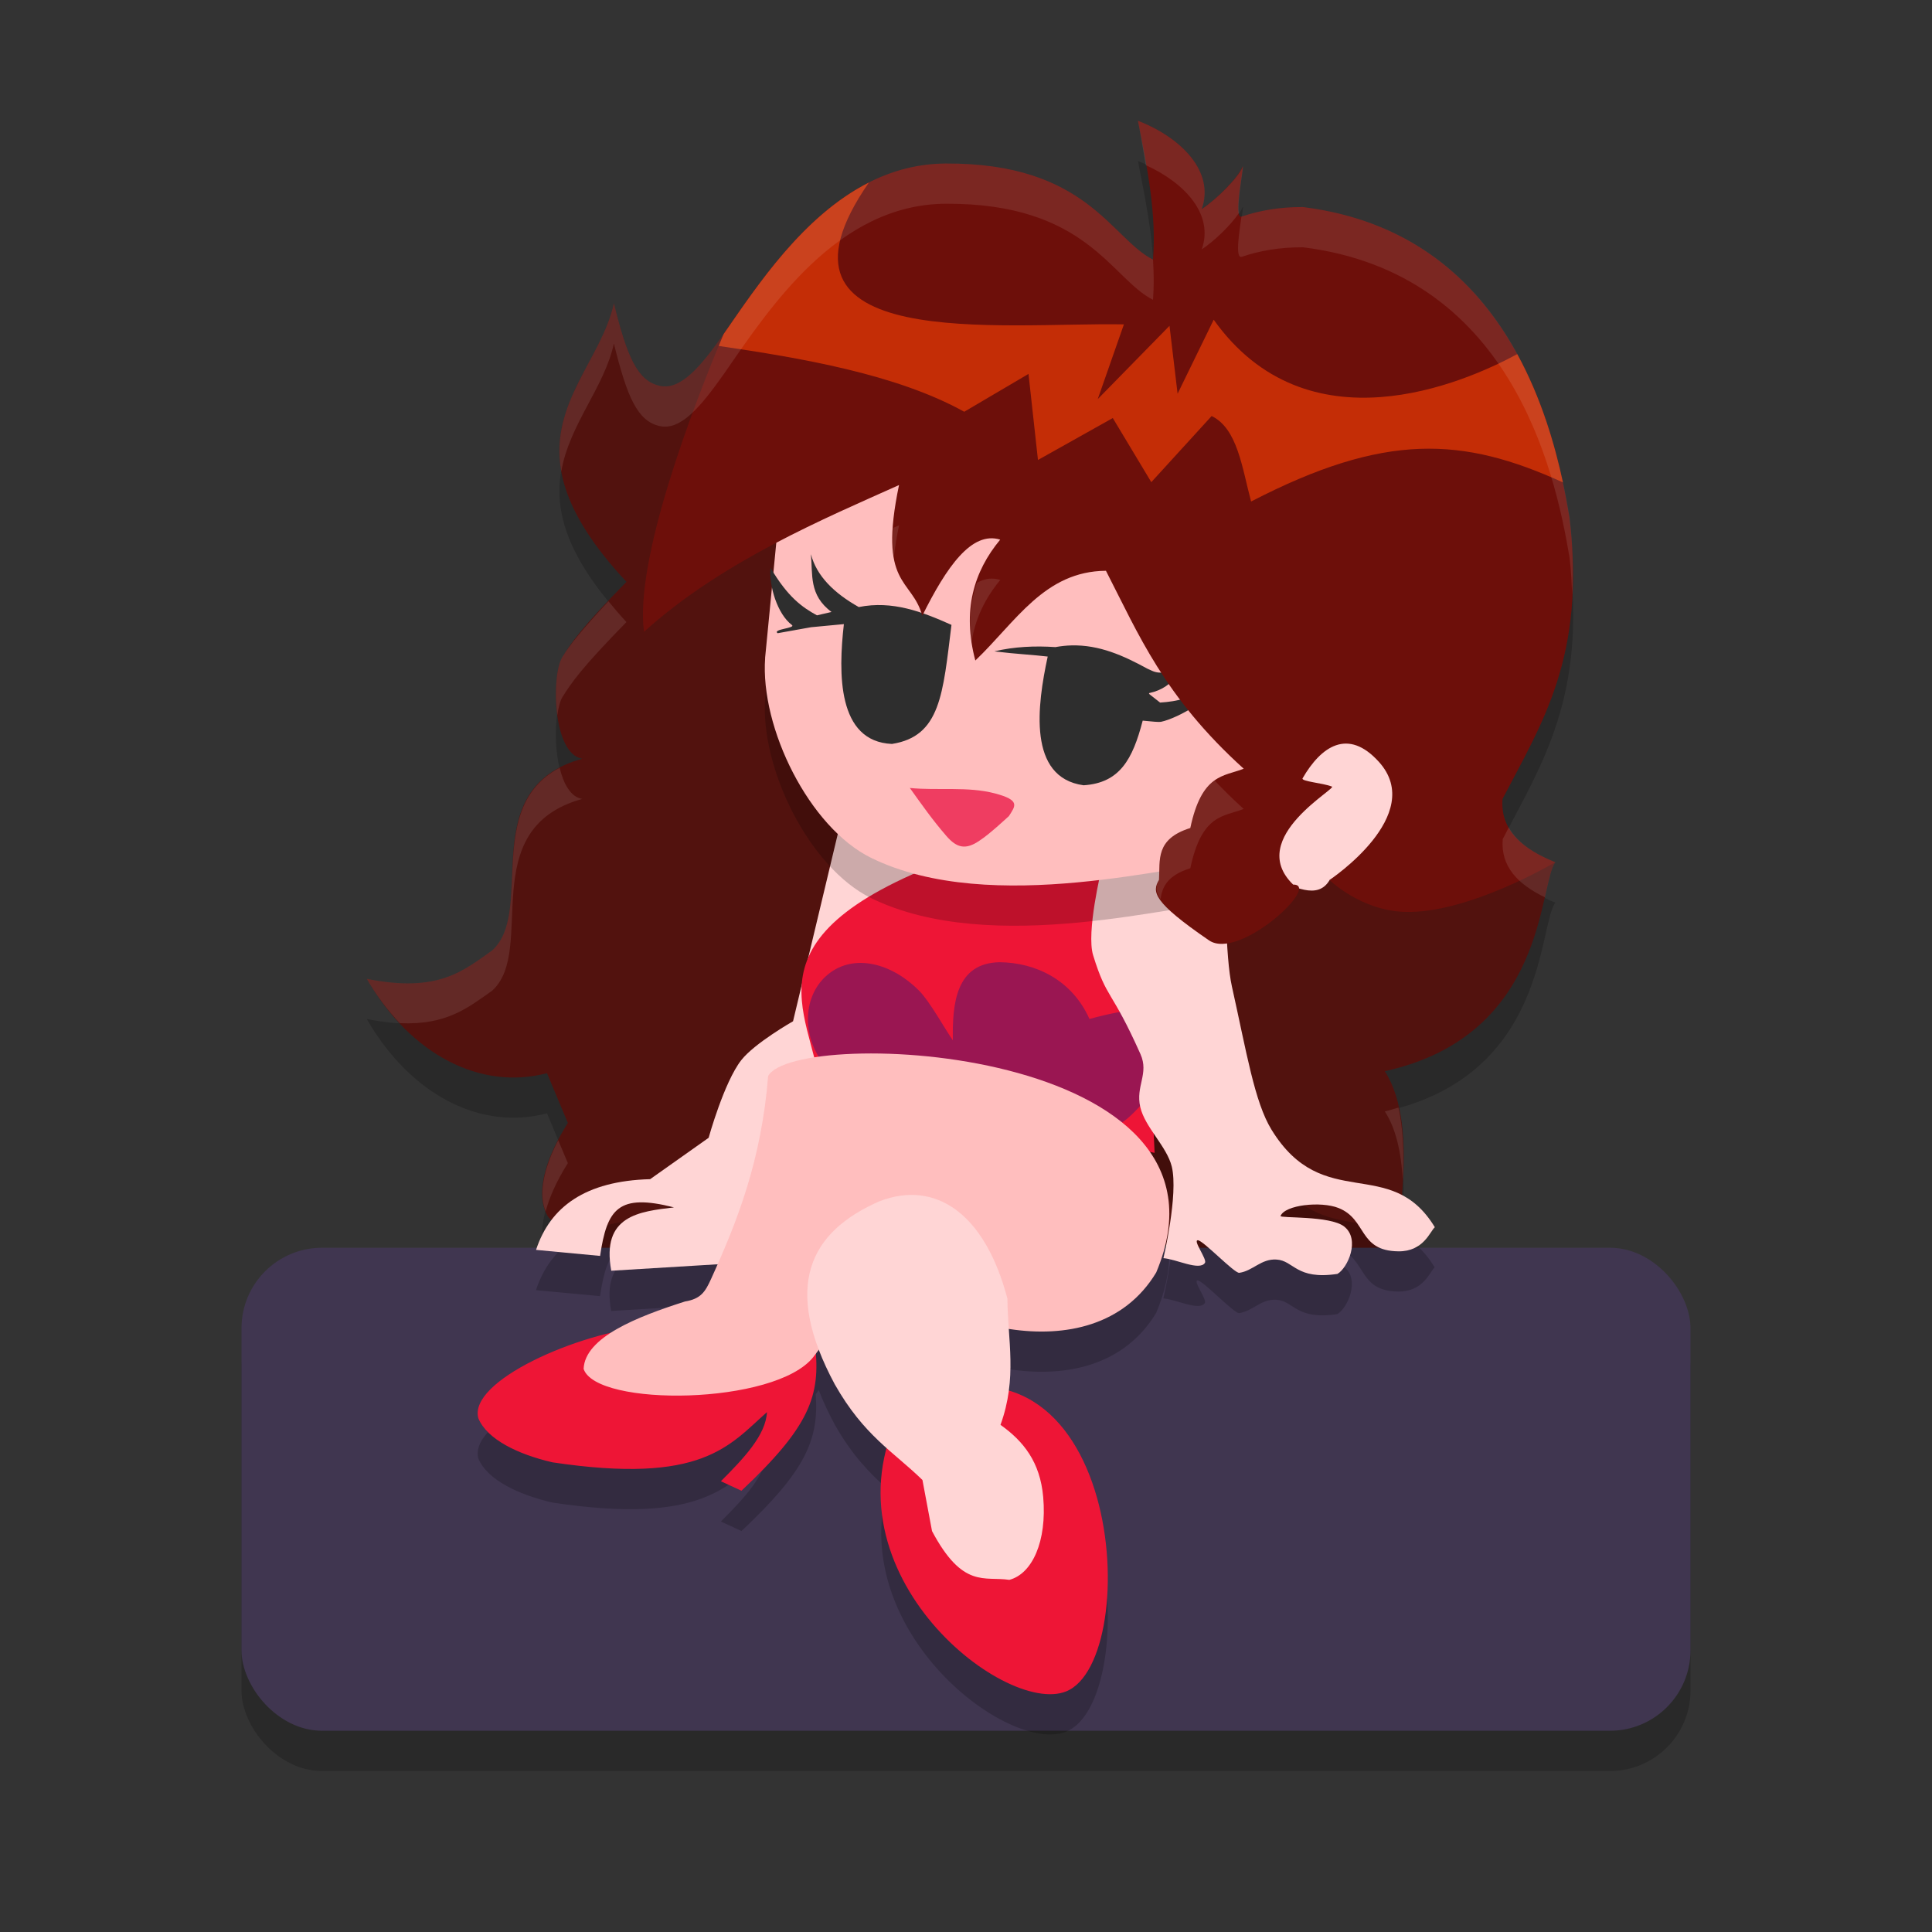
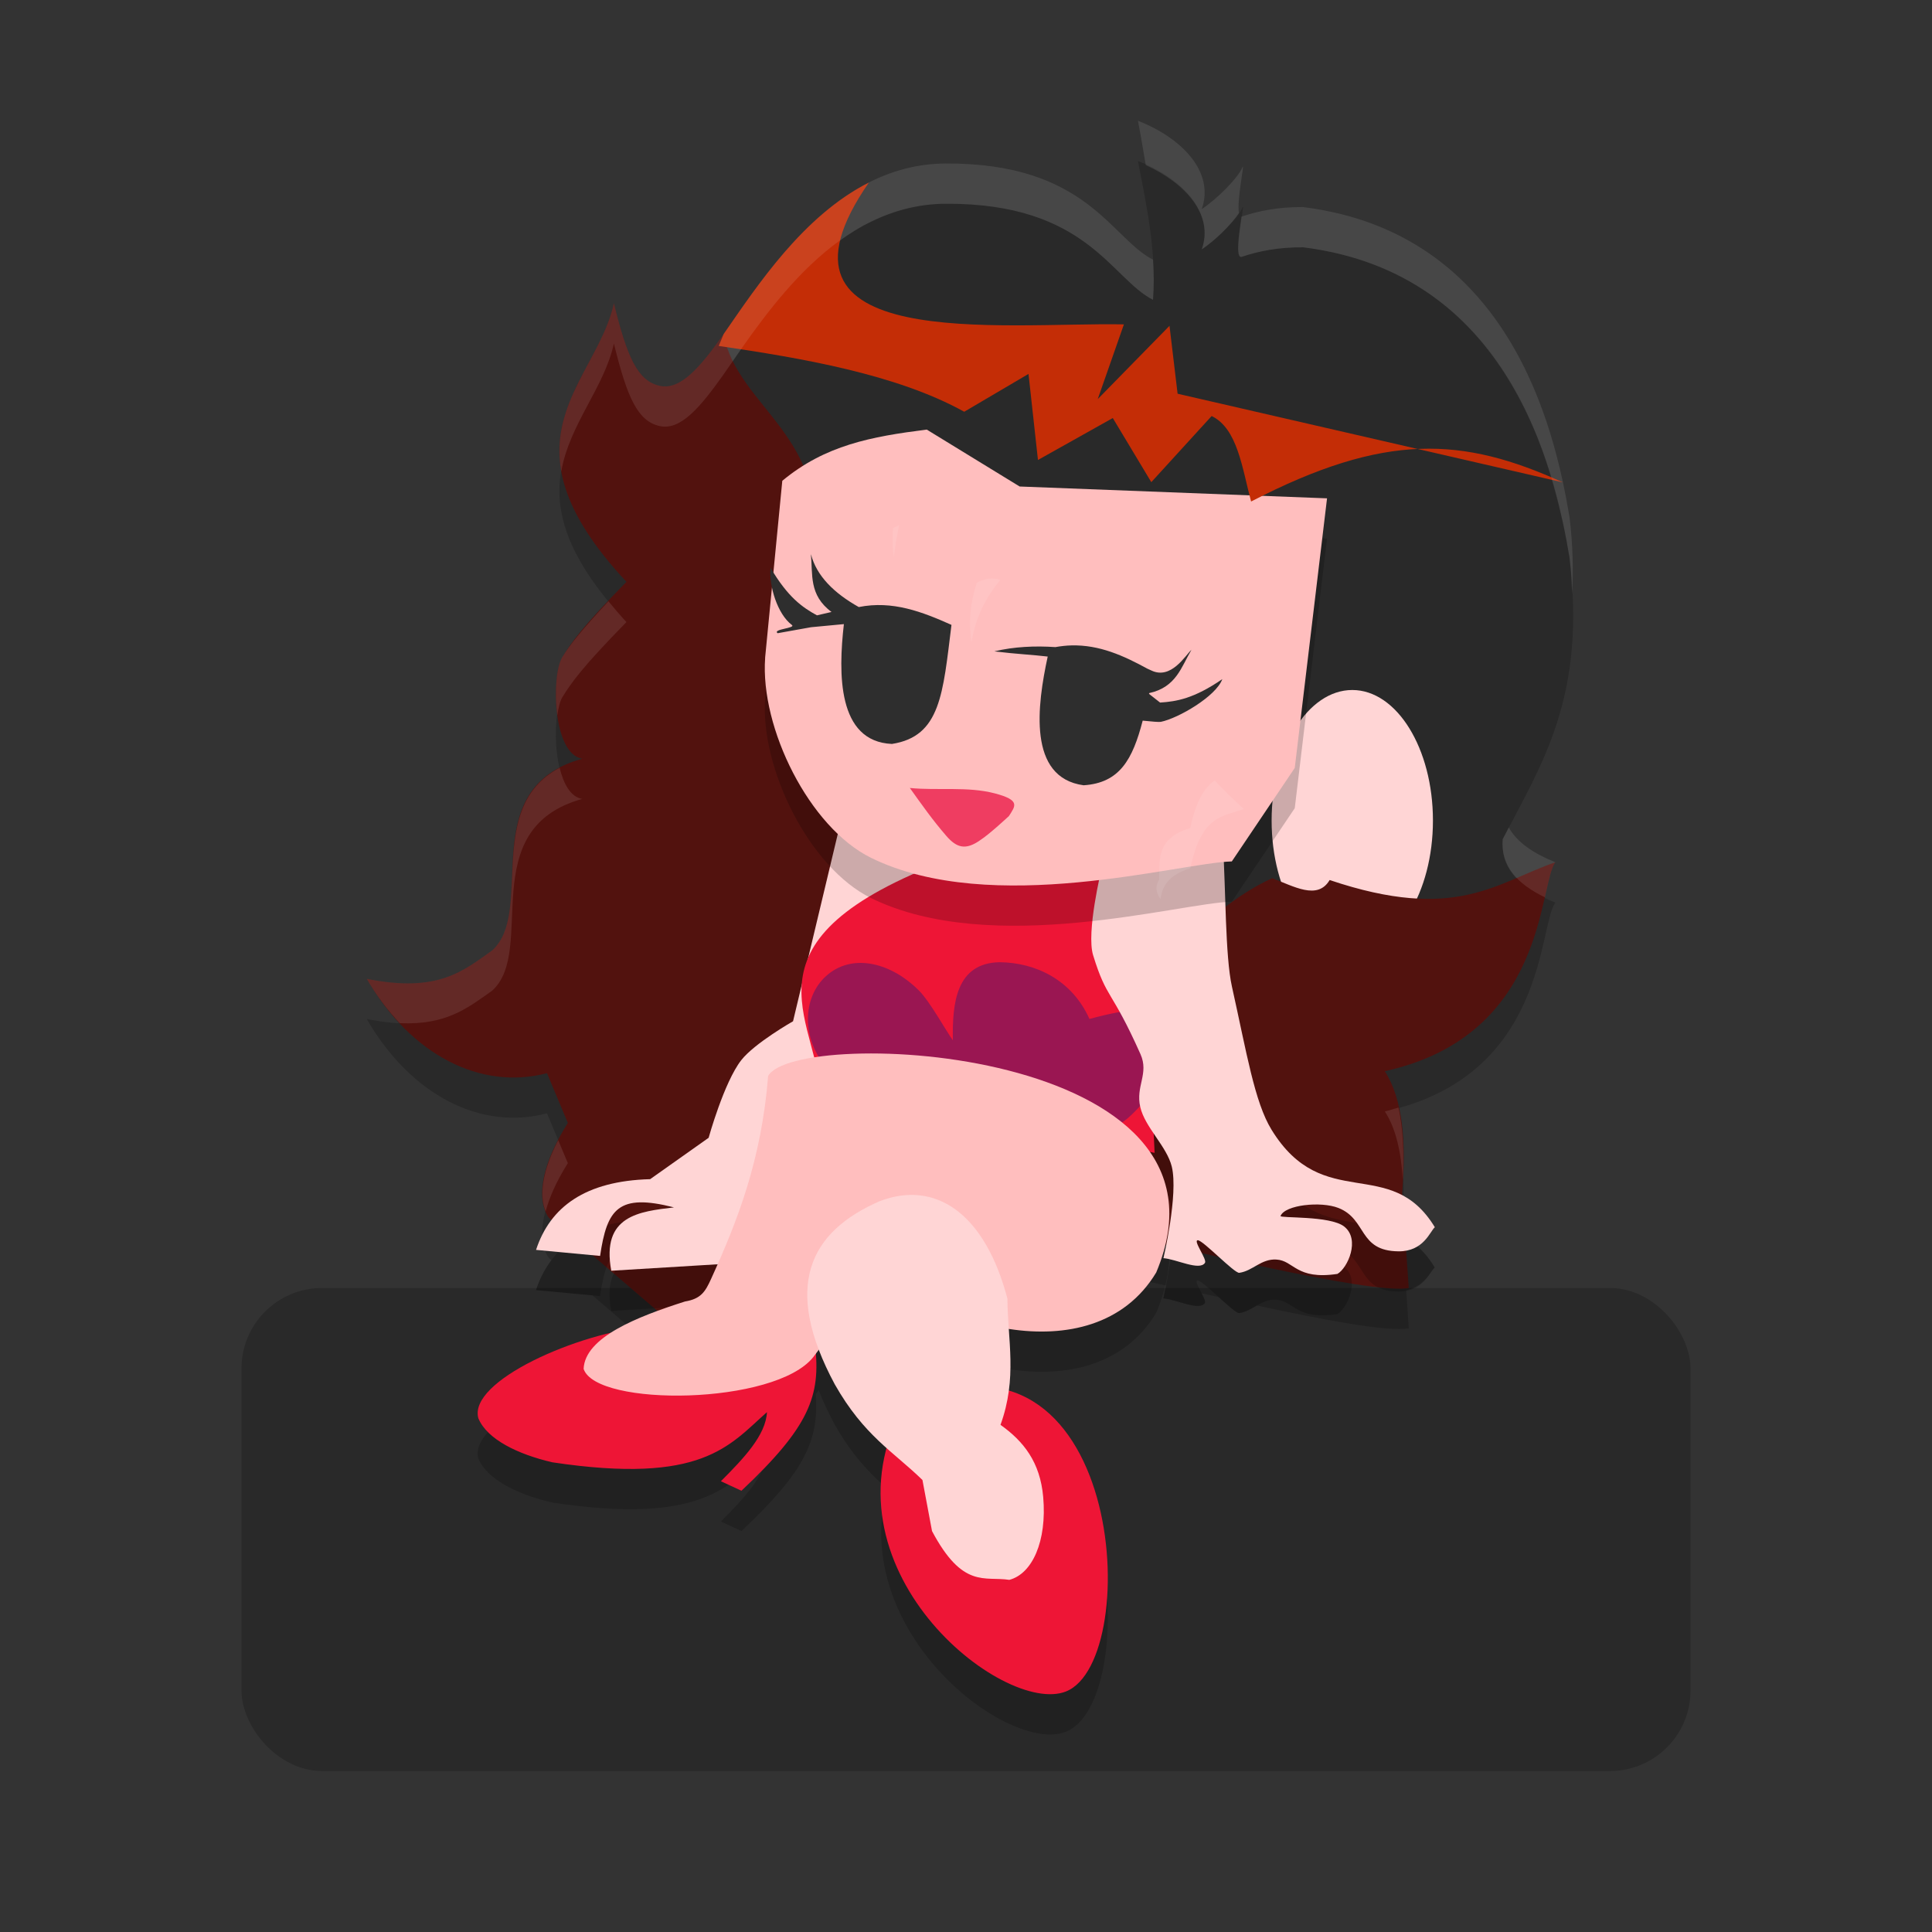
<svg xmlns="http://www.w3.org/2000/svg" width="48" height="48" version="1.1">
  <rect width="100%" height="100%" fill="#333333" stroke="none" />
  <rect style="opacity:0.2" width="36" height="12" x="6" y="32" rx="2" ry="2" />
  <path style="opacity:0.2" d="m 28.271,4 c 0.245,1.232 0.462,2.329 0.375,3.449 C 27.599,6.92 27.006,5.047 23.498,5.062 22.791,5.066 22.158,5.251 21.582,5.543 c 0.002,-0.003 0.003,-0.006 0.006,-0.01 -0.23,0.116 -0.446,0.254 -0.656,0.402 -0.079,0.056 -0.154,0.116 -0.23,0.176 -0.146,0.113 -0.287,0.231 -0.424,0.355 -0.077,0.07 -0.154,0.138 -0.229,0.211 -0.164,0.161 -0.321,0.327 -0.473,0.498 -0.026,0.029 -0.055,0.055 -0.08,0.084 -0.019,0.022 -0.034,0.045 -0.053,0.066 -0.236,0.276 -0.443,0.548 -0.648,0.826 -0.298,0.403 -0.574,0.797 -0.816,1.146 -0.58,0.821 -1.068,1.399 -1.586,1.287 -0.551,-0.119 -0.811,-0.712 -1.141,-2.051 -0.435,2 -2.992,3.384 0.312,6.92 -1.095,1.117 -1.371,1.508 -1.592,1.867 -0.286,0.466 -0.237,2.413 0.494,2.527 -2.692,0.745 -1.122,3.755 -2.238,4.764 -0.71,0.498 -1.334,1.065 -3.117,0.705 1.094,1.892 2.83,2.779 4.479,2.344 l 0.518,1.236 c -1.076,1.712 -0.465,2.363 -0.465,2.363 l 0.059,0.051 c -0.165,0.217 -0.294,0.463 -0.385,0.74 l 1.4,0.131 L 18,35 l -0.178,-2.588 0.049,-0.004 2.469,-4.568 c 0.009,0.06 0.029,0.121 0.035,0.182 l 6.357,1.238 c -0.213,1.289 0.169,2.311 1.523,2.521 0.065,0.01 0.545,0.121 0.709,0.156 -0.02,0.091 -0.061,0.322 -0.061,0.322 0.318,0.023 0.896,0.322 1.031,0.115 0.023,-0.036 -0.026,-0.137 -0.08,-0.242 0.152,0.035 0.253,0.055 0.424,0.094 0.226,0.204 0.45,0.407 0.51,0.398 0.168,-0.024 0.301,-0.111 0.439,-0.189 C 32.831,32.782 34.49,33.1 35,33 l -0.064,-0.947 c 0.452,-0.092 0.605,-0.47 0.711,-0.562 -0.243,-0.4 -0.516,-0.622 -0.803,-0.775 l -0.006,-0.076 c 0.101,-1.253 0.02,-2.325 -0.432,-3.025 4.039,-0.888 3.813,-4.637 4.236,-5.189 -0.822,-0.331 -1.37,-0.801 -1.309,-1.574 0.965,-1.859 2.085,-3.539 1.66,-7.002 -0.042,-0.255 -0.098,-0.55 -0.164,-0.861 -0.001,-0.006 -0.003,-0.01 -0.004,-0.016 -0.016,-0.074 -0.037,-0.15 -0.055,-0.227 -0.057,-0.249 -0.125,-0.508 -0.203,-0.777 -0.029,-0.098 -0.056,-0.193 -0.088,-0.293 -0.111,-0.35 -0.237,-0.706 -0.393,-1.066 -0.108,-0.252 -0.231,-0.503 -0.365,-0.752 -0.01,-0.019 -0.017,-0.038 -0.027,-0.057 -0.001,5.77e-4 -0.003,0.001 -0.004,0.002 C 36.747,8.072 35.153,6.492 32.377,6.145 31.771,6.142 31.28,6.236 30.852,6.381 30.62,6.459 30.953,4.947 30.867,5.158 30.765,5.411 30.234,5.95 29.857,6.195 30.183,5.274 29.362,4.425 28.271,4 Z" />
  <ellipse style="fill:#ffd5d5" cx="33.597" cy="20.386" rx="2.004" ry="3.243" />
  <path style="fill:#52120e" d="m 33.034,21.864 c 3.141,1.059 4.143,0.062 5.609,-0.441 -0.423,0.552 -0.198,4.302 -4.238,5.19 0.452,0.701 0.533,1.772 0.432,3.025 L 35,32 c -0.942,0.184 -6.15,-1.126 -6.744,-1.218 -3.76,-0.585 -0.112,-7.382 3.349,-8.963 0.537,0.198 1.128,0.555 1.429,0.046 z" />
  <path style="fill:#52120e" d="M 17.979,8.299 C 17.399,9.12 16.911,9.698 16.393,9.586 15.842,9.467 15.581,8.874 15.252,7.535 14.816,9.536 12.259,10.918 15.564,14.455 c -1.095,1.117 -1.371,1.509 -1.592,1.868 -0.286,0.466 -0.237,2.412 0.494,2.527 -2.692,0.745 -1.121,3.754 -2.237,4.763 -0.71,0.498 -1.334,1.066 -3.117,0.706 1.094,1.892 2.83,2.778 4.478,2.343 l 0.518,1.237 c -1.076,1.712 -0.465,2.363 -0.465,2.363 L 18,34 17.605,28.267 c 2.482,-1.468 4.64,-3.571 3.392,-9.835 L 21,16 C 19.625,14.229 19.563,14.335 20.147,13.771 20.732,10.885 18.299,10.12 17.979,8.299 Z" />
-   <rect style="fill:#403650" width="36" height="12" x="6" y="31" rx="2" ry="2" />
  <path style="opacity:0.2" d="m 20.859,21.534 -1.158,4.838 c 0,0 -0.957,0.544 -1.287,0.967 -0.429,0.55 -0.809,1.93 -0.809,1.93 l -1.453,1.027 c -1.611,0.044 -2.486,0.689 -2.836,1.758 l 1.592,0.148 c 0.173,-1.171 0.452,-1.557 1.836,-1.205 -0.855,0.104 -1.814,0.198 -1.559,1.574 l 2.686,-0.162 5.502,-10.178 z m 9.523,0.443 -3.018,0.619 c 0,0 -0.384,1.572 -0.209,2.139 0.343,1.112 0.448,0.822 1.176,2.453 0.219,0.491 -0.125,0.795 -0.004,1.318 0.117,0.504 0.661,0.977 0.783,1.48 0.167,0.689 -0.207,2.273 -0.207,2.273 0.318,0.023 0.896,0.322 1.031,0.115 0.057,-0.088 -0.308,-0.564 -0.176,-0.561 0.131,0.003 0.909,0.828 1.029,0.811 0.34,-0.049 0.54,-0.354 0.922,-0.332 0.439,0.025 0.484,0.512 1.516,0.357 0.253,-0.145 0.575,-0.856 0.168,-1.176 -0.352,-0.277 -1.605,-0.202 -1.58,-0.264 0.109,-0.275 1.002,-0.372 1.439,-0.199 0.715,0.283 0.483,1.068 1.488,1.078 0.626,0.006 0.784,-0.494 0.904,-0.6 -1.103,-1.817 -2.768,-0.326 -4.057,-2.422 -0.421,-0.685 -0.618,-1.913 -0.984,-3.557 C 30.437,24.755 30.455,23.092 30.383,21.977 Z" />
  <path style="opacity:0.2" d="m 21.207,27.182 c -1.121,0.041 -1.955,0.244 -2.123,0.553 -0.168,2.09 -0.758,3.593 -1.418,5.043 -0.145,0.319 -0.253,0.492 -0.648,0.559 -0.66,0.21 -1.346,0.463 -1.838,0.779 -1.639,0.386 -3.513,1.347 -3.295,2.121 0.216,0.522 0.979,0.894 1.84,1.094 3.724,0.558 4.389,-0.414 5.33,-1.248 -0.029,0.572 -0.572,1.146 -1.145,1.719 l 0.512,0.236 c 1.585,-1.49 1.929,-2.267 1.844,-3.4 l 0.076,-0.102 c 0.103,0.271 0.236,0.557 0.398,0.859 0.433,0.763 0.866,1.204 1.299,1.59 -0.949,3.577 3.025,6.604 4.445,6.039 1.584,-0.63 1.54,-6.594 -1.422,-7.473 0.071,-0.535 0.038,-1.035 0.004,-1.535 1.387,0.216 2.859,-0.069 3.66,-1.4 1.778,-4.234 -4.158,-5.558 -7.52,-5.434 z" />
  <path style="fill:#ffd5d5" d="m 20.859,20.534 2.514,0.696 -5.501,10.178 -2.685,0.163 c -0.255,-1.376 0.703,-1.471 1.558,-1.574 -1.383,-0.352 -1.663,0.035 -1.836,1.206 l -1.591,-0.15 c 0.35,-1.069 1.224,-1.713 2.835,-1.757 l 1.453,-1.028 c 0,0 0.381,-1.378 0.81,-1.928 0.33,-0.423 1.287,-0.967 1.287,-0.967 z" />
  <path style="fill:#ee1536" d="m 24.115,21.161 4.239,0.374 0.332,7.107 -8.312,-1.621 c -0.194,-1.903 -2.138,-3.84 3.74,-5.86 z" />
  <path style="fill:#9a1652" d="m 24.838,23.906 c -1.087,0.018 -1.181,1.024 -1.164,1.94 -0.162,-0.219 -0.567,-0.961 -0.845,-1.239 -0.673,-0.674 -1.603,-0.925 -2.247,-0.407 -0.644,0.518 -0.682,1.539 -0.086,2.282 0.597,0.742 1.421,0.441 2.247,0.407 0.567,-0.024 0.995,-0.163 1.103,-0.486 0.019,0.027 0.038,0.053 0.058,0.079 0.597,0.742 3.39,1.881 4.034,1.363 0.594,-0.421 3.274,-3.666 -0.871,-2.529 -0.432,-0.969 -1.334,-1.401 -2.23,-1.41 z" />
  <path style="fill:#ffd5d5" d="m 27.366,21.595 3.017,-0.618 c 0.072,1.115 0.055,2.778 0.224,3.535 0.366,1.643 0.563,2.871 0.984,3.556 1.288,2.095 2.954,0.606 4.057,2.422 -0.121,0.106 -0.278,0.605 -0.904,0.599 -1.005,-0.01 -0.775,-0.794 -1.49,-1.077 -0.438,-0.173 -1.329,-0.077 -1.439,0.198 -0.025,0.062 1.229,-0.014 1.581,0.263 0.407,0.32 0.086,1.032 -0.168,1.177 -1.032,0.155 -1.077,-0.332 -1.516,-0.357 -0.382,-0.022 -0.582,0.281 -0.922,0.33 -0.12,0.017 -0.898,-0.806 -1.029,-0.809 -0.132,-0.003 0.233,0.473 0.176,0.561 -0.135,0.207 -0.714,-0.093 -1.032,-0.116 0,0 0.374,-1.584 0.208,-2.273 -0.122,-0.503 -0.666,-0.976 -0.783,-1.48 -0.122,-0.524 0.223,-0.828 0.004,-1.318 -0.728,-1.631 -0.832,-1.341 -1.175,-2.453 C 26.982,23.169 27.366,21.595 27.366,21.595 Z" />
  <path style="opacity:0.2" d="m 19.009,17.344 0.427,-4.399 c 1.066,-0.884 2.207,-1.098 3.589,-1.272 l 2.308,1.414 7.637,0.294 -0.802,6.698 -1.564,2.323 c -1.286,0.03 -5.953,1.387 -8.962,-0.089 -1.536,-0.754 -2.759,-3.229 -2.632,-4.968 z" />
  <path style="fill:#ffbebe" d="m 19.009,16.344 0.427,-4.399 c 1.066,-0.884 2.207,-1.098 3.589,-1.272 l 2.308,1.414 7.637,0.294 -0.802,6.698 -1.564,2.323 c -1.286,0.03 -5.953,1.387 -8.962,-0.089 -1.536,-0.754 -2.759,-3.229 -2.632,-4.968 z" />
  <path style="fill:#2e2e2e" d="m 20.147,13.771 c 0.049,0.495 -0.057,1.012 0.512,1.433 l -0.362,0.084 c -0.356,-0.195 -0.72,-0.444 -1.154,-1.183 -0.042,0.451 0.173,1.154 0.53,1.421 0.112,0.083 -0.493,0.103 -0.353,0.206 l 0.831,-0.149 0.815,-0.077 c -0.139,1.218 -0.167,2.917 1.194,2.977 1.211,-0.189 1.266,-1.248 1.479,-2.958 -0.728,-0.325 -1.465,-0.611 -2.303,-0.443 -0.618,-0.348 -1.047,-0.772 -1.188,-1.311 z m 6.471,2.264 c -0.129,0.003 -0.261,0.018 -0.397,0.042 -0.504,-0.034 -1.026,-0.012 -1.517,0.106 0.543,0.067 0.963,0.085 1.326,0.129 -0.261,1.204 -0.505,3.008 0.892,3.198 0.896,-0.058 1.217,-0.639 1.468,-1.606 0.22,0.023 0.407,0.039 0.451,0.03 0.436,-0.089 1.373,-0.635 1.527,-1.061 -0.706,0.485 -1.141,0.556 -1.546,0.582 l -0.275,-0.216 c 0.001,-0.006 0.003,-0.013 0.004,-0.019 0.674,-0.146 0.798,-0.652 1.05,-1.075 -0.146,0.131 -0.503,0.75 -0.996,0.513 -0.03,-0.014 -0.064,-0.029 -0.097,-0.044 -0.589,-0.322 -1.193,-0.597 -1.89,-0.579 z" />
  <path style="fill:#ef3d61" d="m 22.604,19.577 c 0.699,0.069 1.434,-0.043 2.111,0.134 0.642,0.169 0.514,0.31 0.351,0.564 0,0 -0.483,0.451 -0.711,0.597 -0.363,0.258 -0.586,0.193 -0.842,-0.102 -0.347,-0.4 -0.611,-0.778 -0.909,-1.194 z" />
-   <path style="fill:#6d0f0a" d="m 28.272,3 c 0.245,1.232 0.461,2.329 0.374,3.45 0.024,-0.014 0.046,-0.029 0.069,-0.044 -0.023,0.018 -0.046,0.034 -0.069,0.044 -1.048,-0.53 -1.64,-2.403 -5.148,-2.387 -2.704,0.012 -4.387,2.603 -5.52,4.236 -0.76,1.8 -2.216,5.604 -1.978,7.399 1.938,-1.756 4.526,-2.833 6.336,-3.647 -0.526,2.519 0.316,2.303 0.578,3.246 0.601,-1.209 1.225,-2.111 1.936,-1.89 -0.661,0.796 -0.947,1.767 -0.618,3.003 1.003,-0.957 1.716,-2.219 3.245,-2.229 0.811,1.579 1.442,3.126 3.423,4.918 -0.496,0.195 -1.041,0.12 -1.327,1.473 -0.877,0.274 -0.748,0.801 -0.778,1.287 -0.175,0.299 -0.161,0.542 1.242,1.504 0.75,0.514 2.801,-1.398 2.091,-1.385 -1.208,-1.174 1.191,-2.437 0.952,-2.439 -0.208,-0.084 -0.762,-0.125 -0.718,-0.202 0.458,-0.791 1.126,-1.261 1.896,-0.409 1.197,1.325 -1.227,2.935 -1.227,2.935 0,0 0.761,0.748 1.845,0.792 1.584,0.064 3.764,-1.233 3.764,-1.233 -0.822,-0.331 -1.371,-0.8 -1.31,-1.573 0.965,-1.859 2.085,-3.54 1.66,-7.002 -0.374,-2.244 -1.502,-7.063 -6.618,-7.703 -0.606,-0.003 -1.095,0.092 -1.524,0.237 -0.232,0.078 0.1,-1.436 0.015,-1.224 -0.102,0.253 -0.632,0.792 -1.009,1.038 C 30.184,4.273 29.363,3.425 28.272,3 Z" />
-   <path style="fill:#c42d06" d="m 21.589,4.534 c -1.632,0.824 -2.772,2.556 -3.61,3.765 -0.037,0.088 -0.082,0.2 -0.122,0.296 2.038,0.299 4.412,0.699 6.099,1.635 l 1.597,-0.94 0.235,2.138 1.859,-1.042 0.957,1.593 1.499,-1.643 c 0.644,0.312 0.756,1.289 0.98,2.124 3.336,-1.726 5.263,-1.605 7.748,-0.475 C 38.628,11.044 38.294,9.892 37.696,8.798 36.365,9.517 32.481,11.21 30.154,7.943 L 29.257,9.782 29.056,8.095 27.273,9.916 27.923,8.059 c -2.994,-0.058 -9.293,0.741 -6.335,-3.525 z" />
+   <path style="fill:#c42d06" d="m 21.589,4.534 c -1.632,0.824 -2.772,2.556 -3.61,3.765 -0.037,0.088 -0.082,0.2 -0.122,0.296 2.038,0.299 4.412,0.699 6.099,1.635 l 1.597,-0.94 0.235,2.138 1.859,-1.042 0.957,1.593 1.499,-1.643 c 0.644,0.312 0.756,1.289 0.98,2.124 3.336,-1.726 5.263,-1.605 7.748,-0.475 L 29.257,9.782 29.056,8.095 27.273,9.916 27.923,8.059 c -2.994,-0.058 -9.293,0.741 -6.335,-3.525 z" />
  <path style="fill:#ee1536" d="m 20.25,33.421 c 0.147,1.259 -0.143,2.031 -1.829,3.616 l -0.511,-0.236 c 0.572,-0.572 1.116,-1.145 1.145,-1.717 -0.941,0.834 -1.606,1.805 -5.33,1.247 -0.86,-0.199 -1.624,-0.571 -1.84,-1.093 -0.261,-0.925 2.469,-2.128 4.212,-2.282 2.125,-0.188 3.391,0.343 4.153,0.466 z" />
  <path style="fill:#ee1536" d="m 22.453,34.917 c 5.462,-2.615 5.99,6.328 4.031,7.107 -1.56,0.62 -6.222,-3.091 -4.031,-7.107 z" />
  <path style="fill:#ffbebe" d="m 19.084,26.734 c 0.671,-1.237 12.013,-0.765 9.642,4.88 -1.593,2.648 -5.846,1.17 -6.791,-0.201 l -1.727,2.301 c -0.951,1.202 -5.397,1.245 -5.708,0.296 0.032,-0.787 1.331,-1.296 2.519,-1.675 0.395,-0.066 0.502,-0.24 0.647,-0.559 0.66,-1.45 1.25,-2.952 1.418,-5.042 z" />
  <path style="fill:#ffd5d5" d="m 21.864,29.84 c 1.368,-0.52 2.602,0.287 3.165,2.425 0.005,1.024 0.252,1.968 -0.172,3.135 0.575,0.409 0.985,0.926 1.061,1.793 0.096,1.101 -0.273,1.91 -0.842,2.058 -0.616,-0.094 -1.154,0.229 -1.92,-1.211 l -0.238,-1.27 c -0.726,-0.708 -1.452,-1.096 -2.178,-2.376 -1.301,-2.421 -0.645,-3.788 1.124,-4.555 z" />
  <path style="opacity:0.1;fill:#ffffff" d="m 28.271,3 c 0.076,0.384 0.133,0.739 0.195,1.102 0.984,0.448 1.695,1.232 1.391,2.094 C 30.18,5.985 30.598,5.57 30.781,5.293 30.722,4.994 30.938,3.982 30.867,4.158 30.765,4.411 30.234,4.95 29.857,5.195 30.183,4.274 29.362,3.425 28.271,3 Z M 23.498,4.062 C 20.795,4.075 19.111,6.665 17.979,8.299 17.399,9.119 16.91,9.698 16.393,9.586 15.841,9.467 15.581,8.874 15.252,7.535 c -0.301,1.382 -1.613,2.47 -1.307,4.176 0.204,-1.174 1.069,-2.084 1.307,-3.176 0.329,1.339 0.589,1.931 1.141,2.051 0.518,0.112 1.006,-0.467 1.586,-1.287 C 19.111,7.665 20.795,5.075 23.498,5.062 c 3.508,-0.016 4.101,1.857 5.148,2.387 0.026,-0.334 0.021,-0.666 0,-1 -4.63e-4,-2.344e-4 -0.002,2.349e-4 -0.002,0 C 27.598,5.919 27.004,4.047 23.498,4.062 Z m 8.879,1.082 c -0.606,-0.003 -1.097,0.091 -1.525,0.236 -0.004,0.001 -0.004,-0.006 -0.008,-0.006 -0.032,0.267 -0.179,1.069 0.008,1.006 0.429,-0.145 0.92,-0.239 1.525,-0.236 5.116,0.641 6.243,5.459 6.617,7.703 0.04,0.324 0.052,0.618 0.066,0.912 0.029,-0.578 0.021,-1.2 -0.066,-1.912 C 38.62,10.603 37.493,5.785 32.377,5.145 Z M 22.336,13.051 c -0.045,0.02 -0.102,0.046 -0.148,0.066 -0.019,0.288 -0.012,0.526 0.02,0.713 0.027,-0.228 0.067,-0.482 0.129,-0.779 z m 2.252,1.326 c -0.109,0.007 -0.213,0.047 -0.318,0.102 -0.149,0.447 -0.217,0.931 -0.133,1.48 0.089,-0.584 0.338,-1.097 0.715,-1.551 -0.089,-0.028 -0.177,-0.037 -0.264,-0.031 z m -9.471,0.562 c -0.64,0.685 -0.968,1.095 -1.145,1.383 -0.147,0.24 -0.203,0.872 -0.125,1.445 0.028,-0.187 0.067,-0.351 0.125,-0.445 0.221,-0.359 0.497,-0.751 1.592,-1.867 -0.167,-0.179 -0.309,-0.348 -0.447,-0.516 z m -1.213,4.137 c -1.885,0.995 -0.65,3.609 -1.676,4.537 -0.71,0.498 -1.334,1.065 -3.117,0.705 0.244,0.421 0.523,0.784 0.822,1.102 1.17,0.056 1.708,-0.395 2.295,-0.807 1.116,-1.009 -0.453,-4.018 2.238,-4.764 -0.285,-0.045 -0.464,-0.369 -0.562,-0.773 z m 16.273,0.316 c -0.242,0.172 -0.457,0.485 -0.604,1.18 -0.877,0.274 -0.747,0.801 -0.777,1.287 -0.082,0.14 -0.101,0.279 0.037,0.48 0.042,-0.307 0.176,-0.591 0.74,-0.768 0.286,-1.353 0.83,-1.278 1.326,-1.473 -0.266,-0.24 -0.502,-0.475 -0.723,-0.707 z m 7.307,1.168 c -0.051,0.096 -0.1,0.193 -0.15,0.289 -0.054,0.684 0.382,1.122 1.049,1.445 0.094,-0.415 0.159,-0.739 0.26,-0.871 -0.532,-0.214 -0.947,-0.488 -1.158,-0.863 z m -2.74,6.957 c -0.113,0.031 -0.217,0.069 -0.338,0.096 0.28,0.433 0.405,1.021 0.445,1.693 0.036,-0.668 0.007,-1.272 -0.107,-1.789 z m -20.875,0.812 c -0.502,0.969 -0.416,1.52 -0.312,1.766 0.087,-0.323 0.247,-0.714 0.551,-1.197 z" />
</svg>